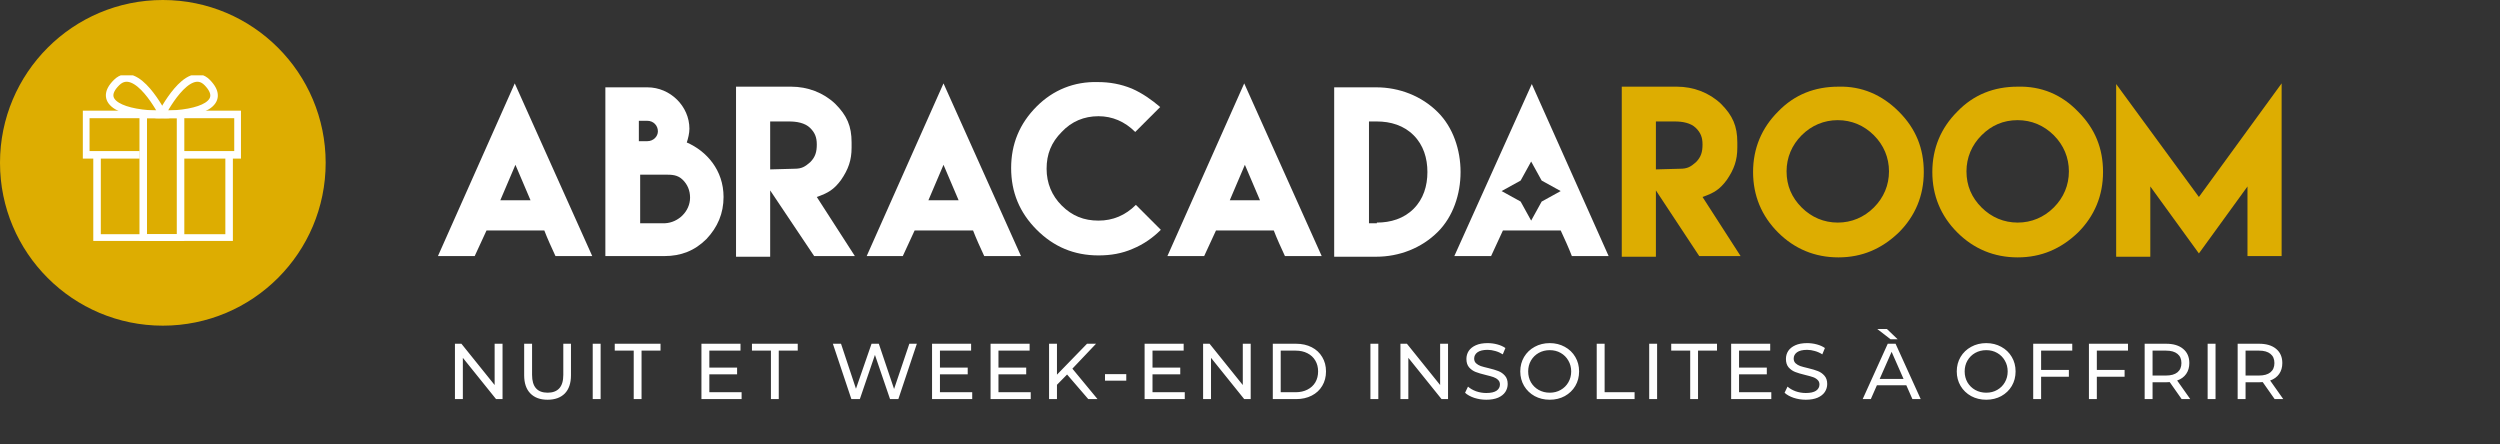
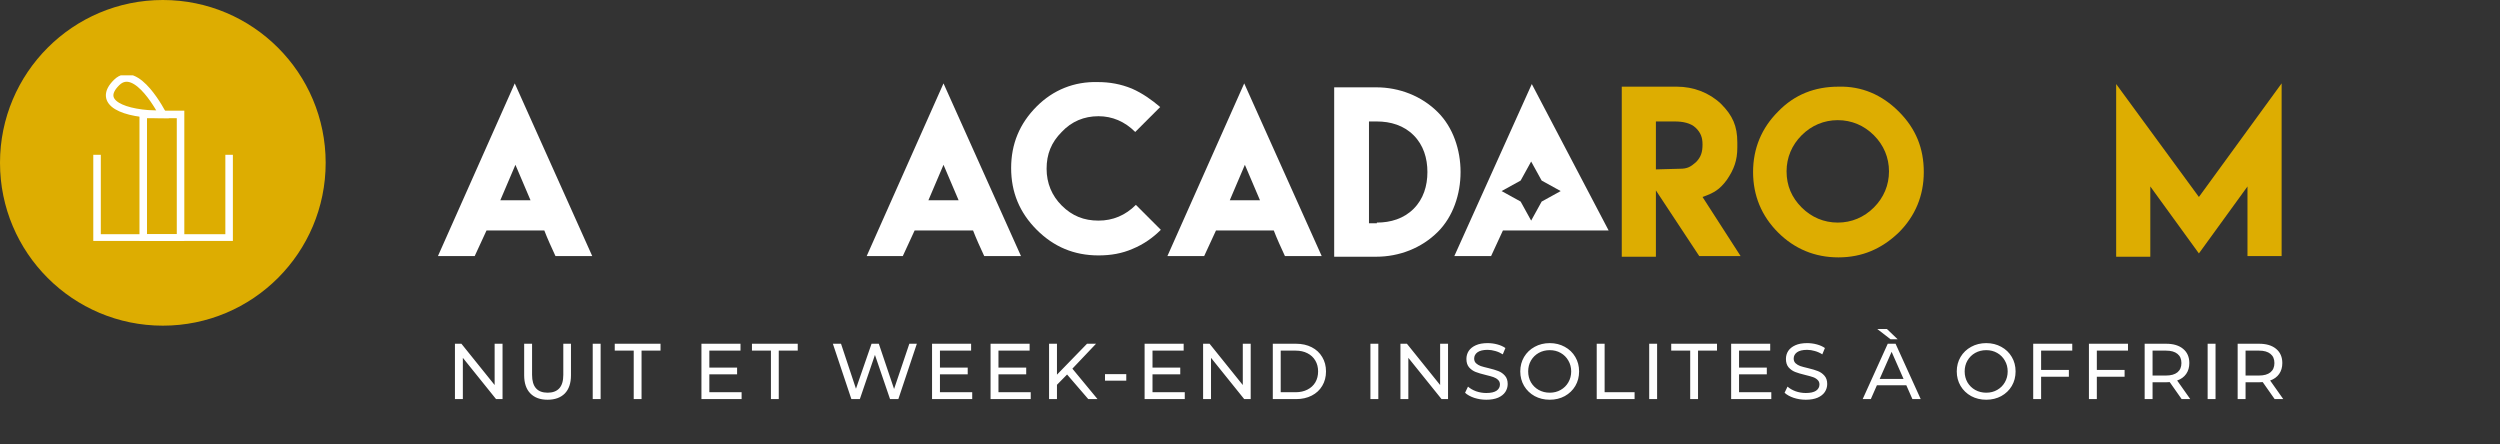
<svg xmlns="http://www.w3.org/2000/svg" width="332" height="59" viewBox="0 0 332 59" fill="none">
  <rect x="0" y="0" width="332" height="59" fill="#333333" stroke="none" />
  <g clip-path="url(#clip0)">
    <path d="M64.611 30.605C64.088 31.739 63.565 32.872 63.041 34.006H58.159L68.36 11.074L78.649 34.006H73.766C73.243 32.872 72.72 31.739 72.284 30.605H64.611ZM70.453 26.594L68.448 21.886L66.442 26.594H70.453Z" fill="white" />
-     <path d="M85.974 11.597C89.025 11.597 91.554 14.126 91.554 17.09C91.554 17.7 91.38 18.398 91.205 18.921C93.821 20.055 96.088 22.583 96.088 26.158C96.088 28.338 95.303 30.169 93.821 31.739C92.251 33.308 90.42 34.006 88.241 34.006H80.393V11.597H85.974ZM85.974 18.747C86.758 18.747 87.369 18.136 87.369 17.439C87.369 16.654 86.758 16.044 85.974 16.044H84.84V18.747H85.974ZM91.641 26.245C91.641 25.286 91.292 24.502 90.682 23.891C89.984 23.194 89.2 23.194 88.328 23.194H85.014V29.646H88.328C90.072 29.559 91.641 28.076 91.641 26.245Z" fill="white" />
-     <path d="M97.745 11.51H105.069C107.249 11.51 109.342 12.294 110.911 13.777C112.481 15.346 113.091 16.741 113.091 18.921V19.619C113.091 21.275 112.655 22.496 111.696 23.891C110.737 25.199 109.952 25.635 108.47 26.158L113.527 34.006H108.121L102.279 25.286V34.093H97.745V11.51ZM105.505 22.409C106.464 22.409 106.9 22.147 107.598 21.537C108.295 20.839 108.47 20.142 108.47 19.183C108.47 18.224 108.208 17.613 107.598 17.003C106.9 16.305 105.767 16.131 104.807 16.131H102.279V22.496L105.505 22.409Z" fill="white" />
    <path d="M121.462 30.605C120.938 31.739 120.415 32.872 119.892 34.006H115.096L125.298 11.074L135.587 34.006H130.704C130.181 32.872 129.658 31.739 129.222 30.605H121.462ZM127.304 26.594L125.298 21.886L123.293 26.594H127.304Z" fill="white" />
    <path d="M161.484 30.605C160.961 31.739 160.437 32.872 159.914 34.006H155.031L165.233 11.074L175.522 34.006H170.639C170.116 32.872 169.593 31.739 169.157 30.605H161.484ZM167.326 26.594L165.32 21.886L163.315 26.594H167.326Z" fill="white" />
    <path d="M182.759 11.597C185.811 11.597 188.776 12.73 190.955 14.91C194.966 18.921 194.966 26.769 190.955 30.78C188.776 32.959 185.811 34.093 182.759 34.093H177.179V11.597H182.759ZM182.846 29.559C184.677 29.559 186.421 29.036 187.729 27.728C189.037 26.42 189.56 24.676 189.56 22.845C189.56 21.014 189.037 19.27 187.729 17.962C186.421 16.654 184.677 16.131 182.846 16.131H181.8V29.646H182.846V29.559Z" fill="white" />
    <path d="M215.37 11.51H222.694C224.874 11.51 226.967 12.294 228.536 13.777C230.106 15.346 230.716 16.741 230.716 18.921V19.619C230.716 21.275 230.28 22.496 229.321 23.891C228.362 25.199 227.577 25.635 226.095 26.158L231.152 34.006H225.659L219.904 25.286V34.093H215.37V11.51ZM223.13 22.409C224.089 22.409 224.525 22.147 225.223 21.537C225.92 20.839 226.095 20.142 226.095 19.183C226.095 18.224 225.833 17.613 225.223 17.003C224.525 16.305 223.392 16.131 222.432 16.131H219.904V22.496L223.13 22.409Z" fill="#DDAD01" />
    <path d="M252.166 14.823C254.433 17.09 255.479 19.706 255.479 22.845C255.479 25.984 254.346 28.687 252.166 30.867C249.899 33.047 247.283 34.18 244.144 34.18C241.005 34.18 238.302 33.047 236.122 30.867C233.942 28.687 232.809 25.984 232.809 22.845C232.809 19.706 233.942 17.003 236.122 14.823C238.302 12.556 241.005 11.51 244.144 11.51C247.196 11.422 249.899 12.556 252.166 14.823ZM239.261 17.962C237.953 19.27 237.256 20.927 237.256 22.758C237.256 24.676 237.953 26.245 239.261 27.553C240.569 28.861 242.226 29.559 244.057 29.559C245.888 29.559 247.544 28.861 248.852 27.553C250.16 26.245 250.858 24.589 250.858 22.758C250.858 20.927 250.16 19.27 248.852 17.962C247.544 16.654 245.888 15.957 244.057 15.957C242.226 15.957 240.569 16.654 239.261 17.962Z" fill="#DDAD01" />
-     <path d="M275.97 14.823C278.237 17.09 279.283 19.706 279.283 22.845C279.283 25.984 278.15 28.687 275.97 30.867C273.703 33.047 271.087 34.18 267.948 34.18C264.809 34.18 262.106 33.047 259.926 30.867C257.746 28.687 256.613 25.984 256.613 22.845C256.613 19.706 257.746 17.003 259.926 14.823C262.106 12.556 264.809 11.51 267.948 11.51C271.087 11.422 273.79 12.556 275.97 14.823ZM263.152 17.962C261.844 19.27 261.147 20.927 261.147 22.758C261.147 24.676 261.844 26.245 263.152 27.553C264.46 28.861 266.117 29.559 267.948 29.559C269.779 29.559 271.436 28.861 272.744 27.553C274.052 26.245 274.749 24.589 274.749 22.758C274.749 20.927 274.052 19.27 272.744 17.962C271.436 16.654 269.779 15.957 267.948 15.957C266.03 15.957 264.46 16.654 263.152 17.962Z" fill="#DDAD01" />
    <path d="M292.014 26.158L303 11.074V34.006H298.466V24.763L292.014 33.657L285.561 24.763V34.093H281.027V11.161L292.014 26.158Z" fill="#DDAD01" />
    <path d="M145.789 10.899C147.358 10.899 148.841 11.161 150.323 11.771C151.718 12.382 152.939 13.254 154.072 14.213L150.759 17.526C149.364 16.131 147.707 15.433 145.876 15.433C143.958 15.433 142.301 16.131 140.993 17.526C139.598 18.921 138.988 20.491 138.988 22.409C138.988 24.327 139.685 25.984 140.993 27.292C142.388 28.687 143.958 29.297 145.876 29.297C147.794 29.297 149.451 28.6 150.846 27.205L154.159 30.518C153.113 31.564 151.892 32.436 150.41 33.047C149.015 33.657 147.533 33.919 145.876 33.919C142.65 33.919 139.947 32.785 137.68 30.518C135.413 28.251 134.279 25.548 134.279 22.322C134.279 19.096 135.413 16.392 137.68 14.126C139.86 11.946 142.65 10.812 145.789 10.899Z" fill="white" />
-     <path d="M203.424 11.161L193.135 34.006H198.018C198.541 32.872 199.064 31.739 199.588 30.605H207.261C207.784 31.739 208.307 32.872 208.743 34.006H213.626L203.424 11.161ZM204.732 26.769L203.337 29.297L201.942 26.769L199.413 25.373L201.942 23.978L203.337 21.45L204.732 23.978L207.261 25.373L204.732 26.769Z" fill="white" />
+     <path d="M203.424 11.161L193.135 34.006H198.018C198.541 32.872 199.064 31.739 199.588 30.605H207.261H213.626L203.424 11.161ZM204.732 26.769L203.337 29.297L201.942 26.769L199.413 25.373L201.942 23.978L203.337 21.45L204.732 23.978L207.261 25.373L204.732 26.769Z" fill="white" />
    <path d="M21.624 43.248C33.567 43.248 43.248 33.567 43.248 21.624C43.248 9.681 33.567 0 21.624 0C9.681 0 0 9.681 0 21.624C0 33.567 9.681 43.248 21.624 43.248Z" fill="#DDAD01" />
    <g clip-path="url(#clip1)">
      <path d="M30.427 20.56V31.6H12.888V20.56" stroke="white" stroke-miterlimit="10" />
-       <path d="M18.55 20.56H11.393V15.2H31.607V20.56H24.292" stroke="white" stroke-miterlimit="10" />
      <path d="M23.977 15.2H19.022V31.6H23.977V15.2Z" stroke="white" stroke-miterlimit="10" />
      <path d="M21.618 15.2C21.618 15.2 18.157 8.32 15.483 10.96C12.809 13.6 16.27 15.2 21.618 15.2Z" stroke="white" stroke-miterlimit="10" />
-       <path d="M21.461 15.2C21.461 15.2 24.921 8.32 27.517 10.96C30.112 13.6 26.888 15.2 21.461 15.2Z" stroke="white" stroke-miterlimit="10" />
    </g>
  </g>
  <path d="M66.737 45.65V53H65.876L61.466 47.519V53H60.416V45.65H61.277L65.687 51.131V45.65H66.737ZM72.717 53.084C71.737 53.084 70.974 52.804 70.428 52.244C69.882 51.684 69.609 50.879 69.609 49.829V45.65H70.659V49.787C70.659 51.362 71.349 52.15 72.728 52.15C73.4 52.15 73.914 51.957 74.271 51.572C74.628 51.18 74.807 50.585 74.807 49.787V45.65H75.825V49.829C75.825 50.886 75.552 51.694 75.006 52.255C74.46 52.807 73.697 53.084 72.717 53.084ZM78.713 45.65H79.763V53H78.713V45.65ZM84.158 46.563H81.638V45.65H87.718V46.563H85.198V53H84.158V46.563ZM98.485 52.087V53H93.151V45.65H98.338V46.563H94.201V48.821H97.886V49.714H94.201V52.087H98.485ZM102.38 46.563H99.86V45.65H105.939V46.563H103.419V53H102.38V46.563ZM121.757 45.65L119.3 53H118.198L116.192 47.13L114.187 53H113.063L110.606 45.65H111.688L113.672 51.624L115.741 45.65H116.707L118.733 51.656L120.76 45.65H121.757ZM129.11 52.087V53H123.776V45.65H128.963V46.563H124.826V48.821H128.512V49.714H124.826V52.087H129.11ZM136.88 52.087V53H131.546V45.65H136.733V46.563H132.596V48.821H136.281V49.714H132.596V52.087H136.88ZM141.709 49.734L140.365 51.099V53H139.315V45.65H140.365V49.755L144.355 45.65H145.552L142.412 48.958L145.751 53H144.523L141.709 49.734ZM146.744 49.682H149.569V50.553H146.744V49.682ZM157.337 52.087V53H152.003V45.65H157.19V46.563H153.053V48.821H156.738V49.714H153.053V52.087H157.337ZM166.093 45.65V53H165.232L160.822 47.519V53H159.772V45.65H160.633L165.043 51.131V45.65H166.093ZM169.028 45.65H172.125C172.902 45.65 173.592 45.804 174.194 46.112C174.796 46.42 175.261 46.854 175.59 47.414C175.926 47.967 176.094 48.604 176.094 49.325C176.094 50.046 175.926 50.687 175.59 51.246C175.261 51.8 174.796 52.23 174.194 52.538C173.592 52.846 172.902 53 172.125 53H169.028V45.65ZM172.062 52.087C172.657 52.087 173.179 51.971 173.627 51.74C174.082 51.509 174.432 51.187 174.677 50.774C174.922 50.354 175.044 49.871 175.044 49.325C175.044 48.779 174.922 48.3 174.677 47.886C174.432 47.467 174.082 47.141 173.627 46.91C173.179 46.679 172.657 46.563 172.062 46.563H170.078V52.087H172.062ZM181.992 45.65H183.042V53H181.992V45.65ZM192.299 45.65V53H191.438L187.028 47.519V53H185.978V45.65H186.839L191.249 51.131V45.65H192.299ZM197.376 53.084C196.823 53.084 196.287 53 195.769 52.832C195.258 52.657 194.856 52.433 194.562 52.16L194.95 51.341C195.23 51.593 195.587 51.8 196.021 51.961C196.462 52.114 196.914 52.191 197.376 52.191C197.985 52.191 198.44 52.09 198.741 51.887C199.042 51.677 199.192 51.401 199.192 51.057C199.192 50.806 199.108 50.602 198.94 50.449C198.779 50.288 198.576 50.165 198.331 50.081C198.093 49.997 197.754 49.903 197.313 49.797C196.76 49.664 196.312 49.532 195.969 49.398C195.633 49.266 195.342 49.062 195.097 48.789C194.859 48.51 194.74 48.135 194.74 47.666C194.74 47.274 194.842 46.92 195.045 46.605C195.255 46.291 195.57 46.038 195.99 45.849C196.41 45.66 196.931 45.566 197.554 45.566C197.988 45.566 198.415 45.622 198.835 45.734C199.255 45.846 199.616 46.007 199.917 46.217L199.57 47.057C199.262 46.861 198.933 46.714 198.583 46.616C198.233 46.511 197.89 46.459 197.554 46.459C196.959 46.459 196.511 46.567 196.21 46.784C195.916 47.001 195.769 47.281 195.769 47.624C195.769 47.876 195.853 48.083 196.021 48.243C196.189 48.398 196.396 48.52 196.641 48.611C196.893 48.695 197.232 48.786 197.659 48.884C198.212 49.017 198.657 49.15 198.993 49.283C199.329 49.416 199.616 49.619 199.854 49.892C200.099 50.165 200.221 50.532 200.221 50.995C200.221 51.38 200.116 51.733 199.906 52.055C199.696 52.37 199.378 52.622 198.951 52.811C198.524 52.993 197.999 53.084 197.376 53.084ZM205.808 53.084C205.066 53.084 204.398 52.923 203.803 52.601C203.208 52.272 202.739 51.821 202.396 51.246C202.06 50.672 201.892 50.032 201.892 49.325C201.892 48.618 202.06 47.977 202.396 47.404C202.739 46.83 203.208 46.382 203.803 46.059C204.398 45.73 205.066 45.566 205.808 45.566C206.543 45.566 207.208 45.73 207.803 46.059C208.398 46.382 208.864 46.83 209.2 47.404C209.536 47.971 209.704 48.611 209.704 49.325C209.704 50.039 209.536 50.683 209.2 51.257C208.864 51.824 208.398 52.272 207.803 52.601C207.208 52.923 206.543 53.084 205.808 53.084ZM205.808 52.15C206.347 52.15 206.83 52.027 207.257 51.782C207.691 51.537 208.031 51.201 208.276 50.774C208.528 50.34 208.654 49.857 208.654 49.325C208.654 48.793 208.528 48.313 208.276 47.886C208.031 47.453 207.691 47.113 207.257 46.868C206.83 46.623 206.347 46.501 205.808 46.501C205.269 46.501 204.779 46.623 204.338 46.868C203.904 47.113 203.561 47.453 203.309 47.886C203.064 48.313 202.942 48.793 202.942 49.325C202.942 49.857 203.064 50.34 203.309 50.774C203.561 51.201 203.904 51.537 204.338 51.782C204.779 52.027 205.269 52.15 205.808 52.15ZM212.044 45.65H213.094V52.087H217.073V53H212.044V45.65ZM219.013 45.65H220.063V53H219.013V45.65ZM224.458 46.563H221.938V45.65H228.018V46.563H225.498V53H224.458V46.563ZM235.23 52.087V53H229.896V45.65H235.083V46.563H230.946V48.821H234.632V49.714H230.946V52.087H235.23ZM239.807 53.084C239.254 53.084 238.719 53 238.201 52.832C237.69 52.657 237.287 52.433 236.993 52.16L237.382 51.341C237.662 51.593 238.019 51.8 238.453 51.961C238.894 52.114 239.345 52.191 239.807 52.191C240.416 52.191 240.871 52.09 241.172 51.887C241.473 51.677 241.624 51.401 241.624 51.057C241.624 50.806 241.54 50.602 241.372 50.449C241.211 50.288 241.008 50.165 240.763 50.081C240.525 49.997 240.185 49.903 239.744 49.797C239.191 49.664 238.743 49.532 238.4 49.398C238.064 49.266 237.774 49.062 237.529 48.789C237.291 48.51 237.172 48.135 237.172 47.666C237.172 47.274 237.273 46.92 237.476 46.605C237.686 46.291 238.001 46.038 238.421 45.849C238.841 45.66 239.363 45.566 239.986 45.566C240.42 45.566 240.847 45.622 241.267 45.734C241.687 45.846 242.047 46.007 242.348 46.217L242.002 47.057C241.694 46.861 241.365 46.714 241.015 46.616C240.665 46.511 240.322 46.459 239.986 46.459C239.391 46.459 238.943 46.567 238.642 46.784C238.348 47.001 238.201 47.281 238.201 47.624C238.201 47.876 238.285 48.083 238.453 48.243C238.621 48.398 238.827 48.52 239.072 48.611C239.324 48.695 239.664 48.786 240.091 48.884C240.644 49.017 241.088 49.15 241.424 49.283C241.76 49.416 242.047 49.619 242.285 49.892C242.53 50.165 242.653 50.532 242.653 50.995C242.653 51.38 242.548 51.733 242.338 52.055C242.128 52.37 241.809 52.622 241.382 52.811C240.955 52.993 240.43 53.084 239.807 53.084ZM253.16 51.163H249.254L248.445 53H247.364L250.692 45.65H251.732L255.071 53H253.968L253.16 51.163ZM252.792 50.322L251.207 46.721L249.621 50.322H252.792ZM249.296 43.687H250.577L252.005 45.051H251.06L249.296 43.687ZM263.775 53.084C263.033 53.084 262.364 52.923 261.769 52.601C261.174 52.272 260.705 51.821 260.362 51.246C260.026 50.672 259.858 50.032 259.858 49.325C259.858 48.618 260.026 47.977 260.362 47.404C260.705 46.83 261.174 46.382 261.769 46.059C262.364 45.73 263.033 45.566 263.775 45.566C264.51 45.566 265.175 45.73 265.77 46.059C266.365 46.382 266.83 46.83 267.166 47.404C267.502 47.971 267.67 48.611 267.67 49.325C267.67 50.039 267.502 50.683 267.166 51.257C266.83 51.824 266.365 52.272 265.77 52.601C265.175 52.923 264.51 53.084 263.775 53.084ZM263.775 52.15C264.314 52.15 264.797 52.027 265.224 51.782C265.658 51.537 265.997 51.201 266.242 50.774C266.494 50.34 266.62 49.857 266.62 49.325C266.62 48.793 266.494 48.313 266.242 47.886C265.997 47.453 265.658 47.113 265.224 46.868C264.797 46.623 264.314 46.501 263.775 46.501C263.236 46.501 262.746 46.623 262.305 46.868C261.871 47.113 261.528 47.453 261.276 47.886C261.031 48.313 260.908 48.793 260.908 49.325C260.908 49.857 261.031 50.34 261.276 50.774C261.528 51.201 261.871 51.537 262.305 51.782C262.746 52.027 263.236 52.15 263.775 52.15ZM271.06 46.563V49.126H274.746V50.029H271.06V53H270.01V45.65H275.197V46.563H271.06ZM278.46 46.563V49.126H282.146V50.029H278.46V53H277.41V45.65H282.597V46.563H278.46ZM289.724 53L288.139 50.742C287.943 50.757 287.789 50.764 287.677 50.764H285.86V53H284.81V45.65H287.677C288.629 45.65 289.378 45.877 289.924 46.333C290.47 46.788 290.743 47.414 290.743 48.212C290.743 48.779 290.603 49.262 290.323 49.661C290.043 50.06 289.644 50.35 289.126 50.532L290.869 53H289.724ZM287.645 49.871C288.31 49.871 288.818 49.727 289.168 49.441C289.518 49.154 289.693 48.744 289.693 48.212C289.693 47.68 289.518 47.274 289.168 46.994C288.818 46.707 288.31 46.563 287.645 46.563H285.86V49.871H287.645ZM293.174 45.65H294.224V53H293.174V45.65ZM302.074 53L300.488 50.742C300.292 50.757 300.138 50.764 300.026 50.764H298.21V53H297.16V45.65H300.026C300.978 45.65 301.727 45.877 302.273 46.333C302.819 46.788 303.092 47.414 303.092 48.212C303.092 48.779 302.952 49.262 302.672 49.661C302.392 50.06 301.993 50.35 301.475 50.532L303.218 53H302.074ZM299.995 49.871C300.66 49.871 301.167 49.727 301.517 49.441C301.867 49.154 302.042 48.744 302.042 48.212C302.042 47.68 301.867 47.274 301.517 46.994C301.167 46.707 300.66 46.563 299.995 46.563H298.21V49.871H299.995Z" fill="#ffffff" />
  <defs>
    <clipPath id="clip0">
      <rect width="303" height="43.248" fill="white" />
    </clipPath>
    <clipPath id="clip1">
      <rect width="21" height="22" fill="white" transform="translate(11 10)" />
    </clipPath>
  </defs>
</svg>